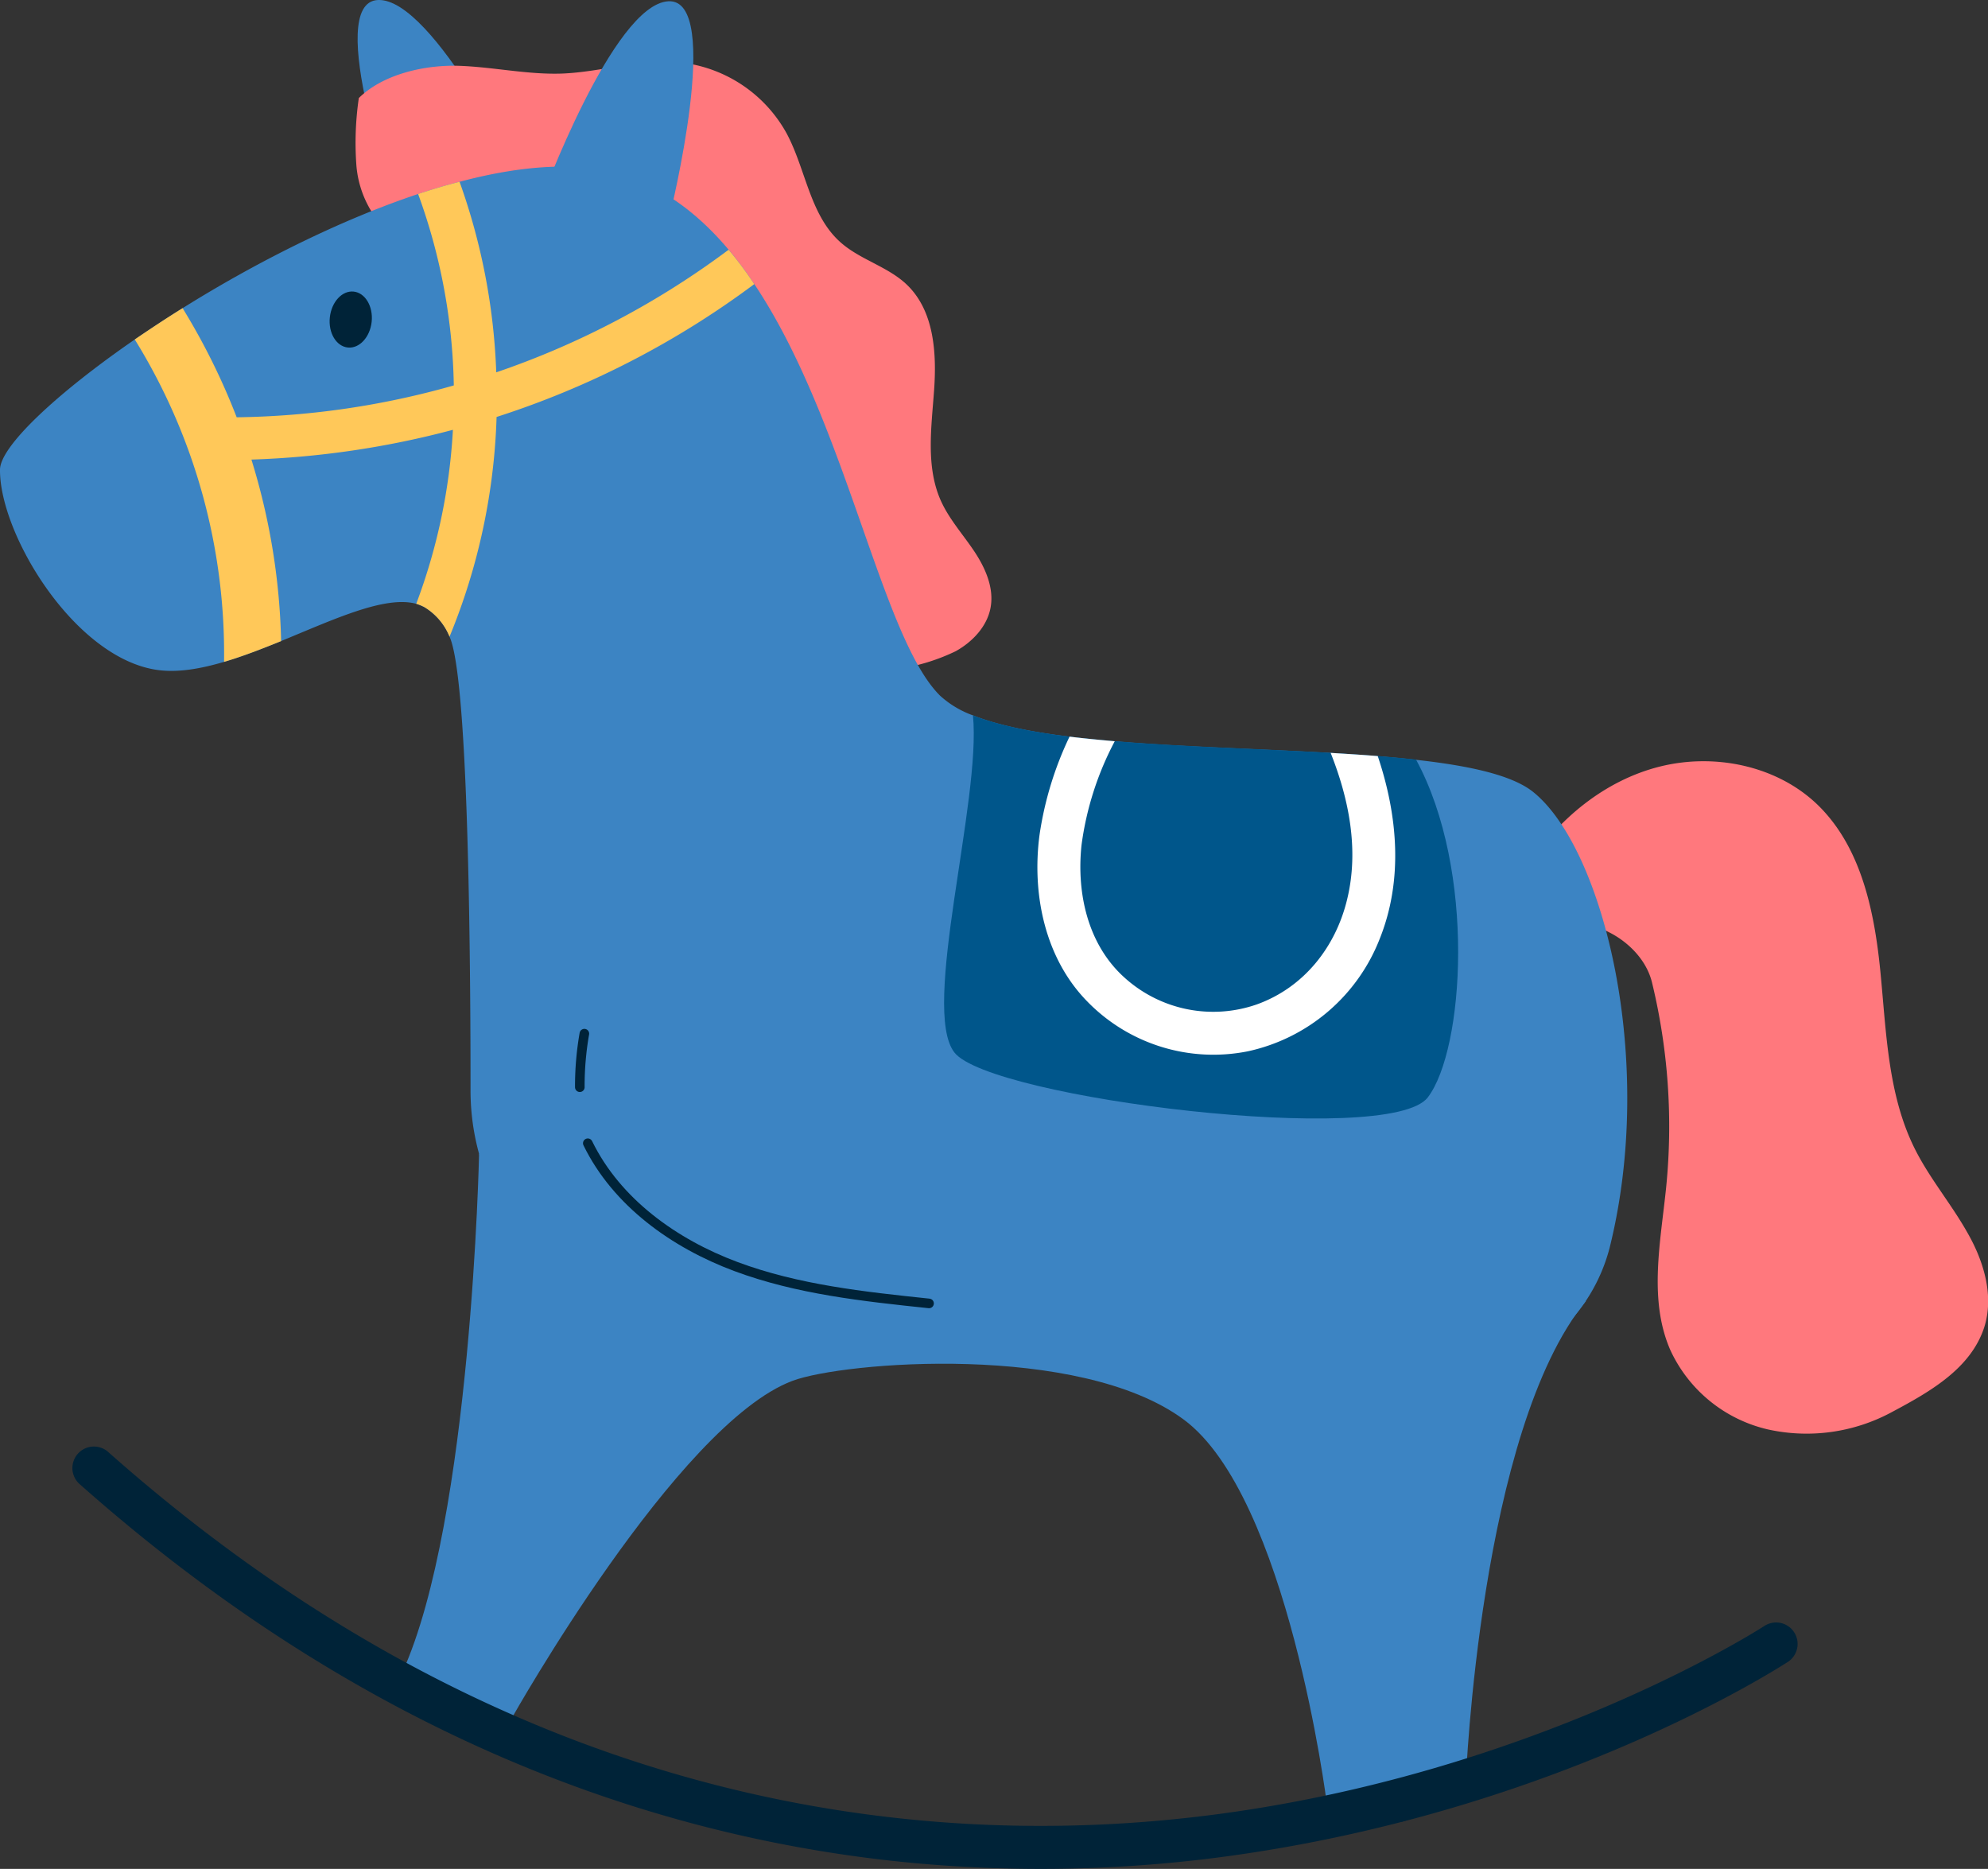
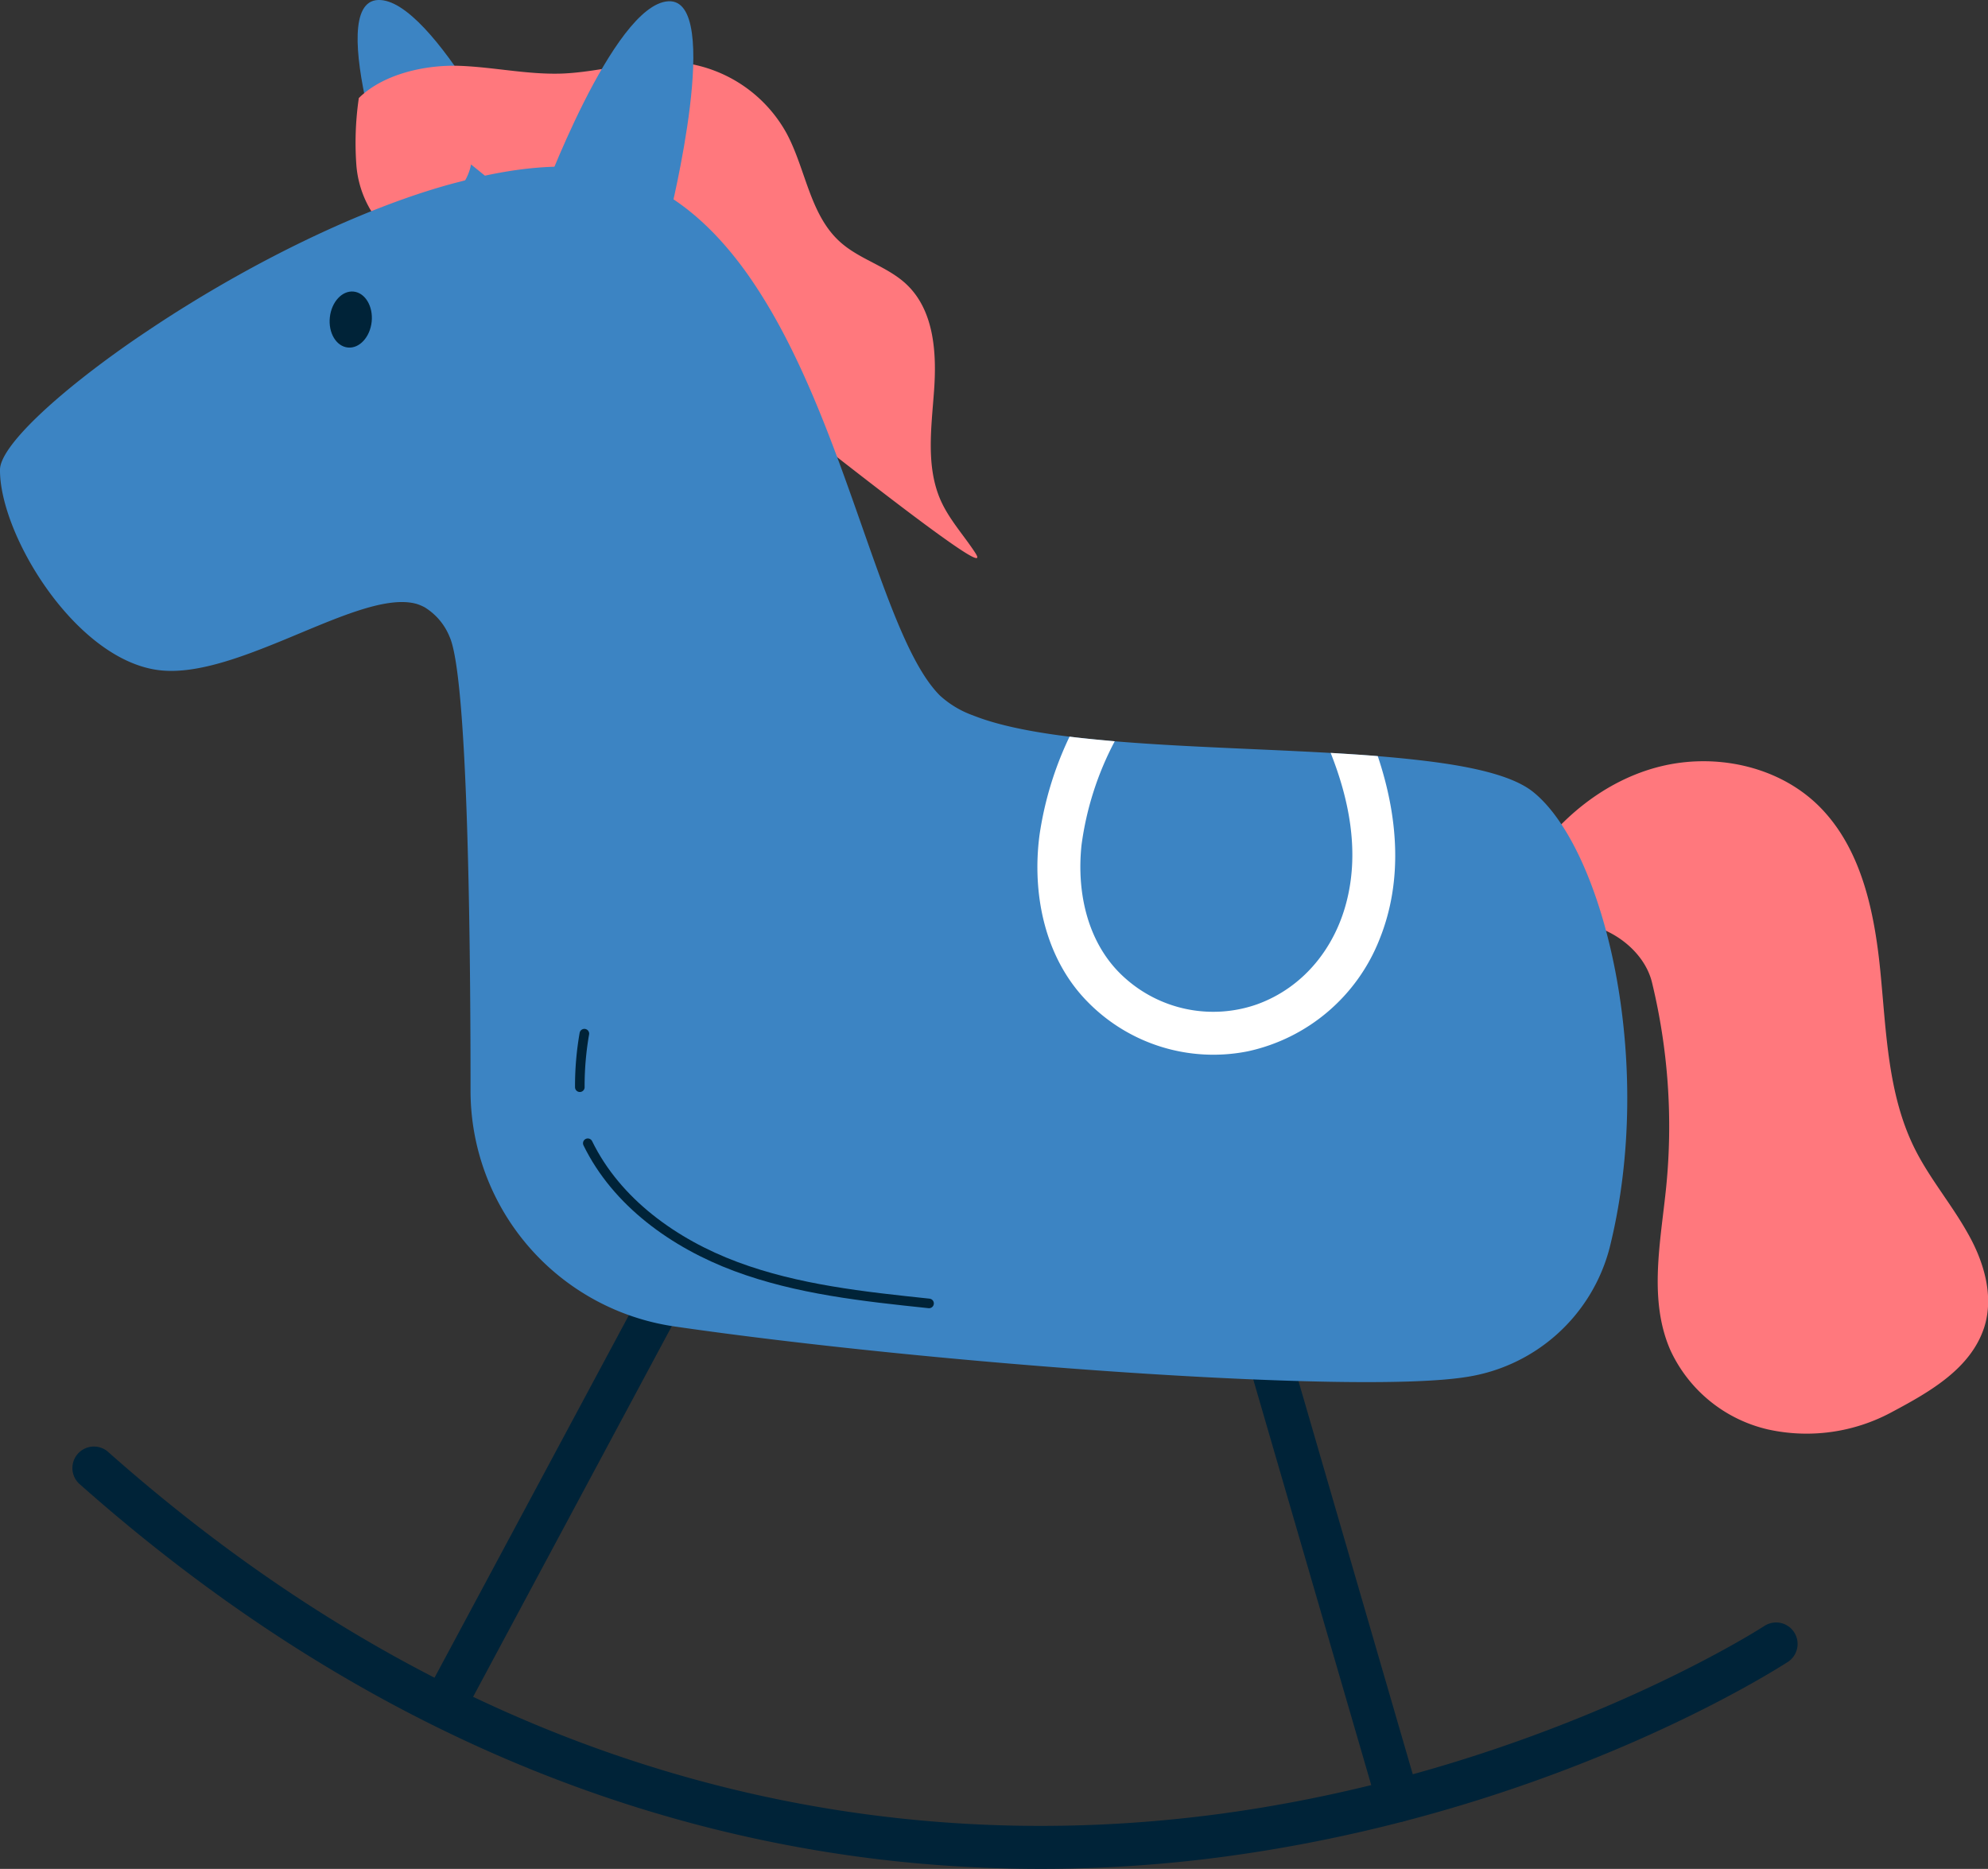
<svg xmlns="http://www.w3.org/2000/svg" viewBox="0 0 358.74 337.2">
  <rect x="0" y="0" width="358.74" height="337.2" fill="#333333" stroke="none" />
  <defs>
    <style>.cls-1{fill:#002338;}.cls-2{fill:#3c84c3;}.cls-3{fill:#ff787d;}.cls-4{fill:none;stroke:#002338;stroke-linecap:round;stroke-linejoin:round;stroke-width:1.73px;}.cls-5{fill:#ffc859;}.cls-6{fill:#00568b;}.cls-7{fill:#fff;}</style>
  </defs>
  <g id="Layer_2" data-name="Layer 2">
    <g id="DESIGNED_BY_FREEPIK" data-name="DESIGNED BY FREEPIK">
      <path class="cls-1" d="M251.89,328.72a3.88,3.88,0,0,1-3.32-2.78L223.51,239.8a3.88,3.88,0,0,1,7.45-2.16L256,323.78a3.87,3.87,0,0,1-2.64,4.8A3.8,3.8,0,0,1,251.89,328.72Z" />
      <path class="cls-1" d="M80.19,310.73a3.77,3.77,0,0,1-1.43-.44A3.87,3.87,0,0,1,77.18,305L119.54,226a3.88,3.88,0,0,1,6.84,3.66L84,308.71A3.87,3.87,0,0,1,80.19,310.73Z" />
      <path class="cls-2" d="M68.22,0c10-.39,26.51,33.6,26.51,33.6L71.79,38.36S58.19.4,68.22,0Z" />
-       <path class="cls-3" d="M175.8,99.46c-2-3-4.5-5.76-6-9.07-2.77-6.15-1.72-13.24-1.24-20s0-14.29-4.89-19c-3.45-3.32-8.49-4.52-12.05-7.72-5.49-4.91-6.2-13.13-9.68-19.62a25,25,0,0,0-19.18-12.78c-7.1-.7-14.13,1.7-21.26,2-6.2.23-12.34-1.16-18.54-1.39s-13.8,1.46-18.21,5.81a55.82,55.82,0,0,0-.45,12,18.74,18.74,0,0,0,4.55,10.94L162.6,120.6a35.82,35.82,0,0,0,9.87-3.11c3-1.67,5.65-4.44,6.28-7.85C179.41,106.08,177.81,102.47,175.8,99.46Z" />
+       <path class="cls-3" d="M175.8,99.46c-2-3-4.5-5.76-6-9.07-2.77-6.15-1.72-13.24-1.24-20s0-14.29-4.89-19c-3.45-3.32-8.49-4.52-12.05-7.72-5.49-4.91-6.2-13.13-9.68-19.62a25,25,0,0,0-19.18-12.78c-7.1-.7-14.13,1.7-21.26,2-6.2.23-12.34-1.16-18.54-1.39s-13.8,1.46-18.21,5.81a55.82,55.82,0,0,0-.45,12,18.74,18.74,0,0,0,4.55,10.94a35.82,35.82,0,0,0,9.87-3.11c3-1.67,5.65-4.44,6.28-7.85C179.41,106.08,177.81,102.47,175.8,99.46Z" />
      <path class="cls-3" d="M355,222.36c-2.93-5.2-6.85-9.82-9.51-15.17-4.85-9.76-5.1-21.05-6.17-31.89s-3.43-22.36-11.23-30c-7.32-7.14-18.61-9.47-28.53-7s-18.38,9.44-23.92,18l8.67,10.25c6,.27,12.38,4.84,13.8,10.72a110.23,110.23,0,0,1,2.56,36.87c-1,9.92-3.24,20.38.77,29.5A25.78,25.78,0,0,0,319,257.9a32.34,32.34,0,0,0,22.55-3.21c6.85-3.65,14.08-7.81,16.5-15.18C359.87,233.84,358,227.57,355,222.36Z" />
-       <path class="cls-2" d="M143,249.14c-20.84,7.83-50.61,60.79-50.61,60.79L72.62,301.7c12.48-27.48,13.83-93.54,13.83-93.54l199.72,26.6c-19.15,23.34-21.66,86.58-21.66,86.58l-25.09,4s-7-55.4-25.87-69.26S152.2,245.69,143,249.14Z" />
      <path class="cls-2" d="M290.45,225.18a31.62,31.62,0,0,1-25.94,23.28c-20,3.15-96.21-2.37-142.78-9.13a43,43,0,0,1-36.82-42.57c0-31.54-.63-75-3.79-81.89a11.11,11.11,0,0,0-4.51-5.31,8.3,8.3,0,0,0-1.5-.62c-5.66-1.53-14.85,2.81-24.38,6.72-3.45,1.41-6.92,2.76-10.3,3.76-4.16,1.23-8.16,1.93-11.7,1.5C13.66,119.11-.11,96.43,0,84.72c.05-4.15,10-13.59,24.32-23.47,2.75-1.87,5.62-3.78,8.63-5.65C45.85,47.54,61,39.82,75.45,35c2.53-.83,5-1.58,7.48-2.2,11.71-3.12,22.63-3.85,31-.74,6.85,2.54,12.61,7.12,17.56,13a67.53,67.53,0,0,1,4.63,6.2c16.61,24.8,22.86,63.67,33.5,74.24a17.68,17.68,0,0,0,6,3.59c16.64,6.63,54.83,5.15,79.91,8,9.66,1.07,17.38,2.76,21.17,5.83C289.41,153.2,298.86,191.49,290.45,225.18Z" />
      <path class="cls-4" d="M105.45,186.5a54.94,54.94,0,0,0-.82,9.66" />
      <path class="cls-4" d="M106.07,206.27c5.21,10.67,15.59,18.09,26.71,22.24s23.07,5.42,34.87,6.66" />
      <path class="cls-2" d="M120.58.23c-10,.61-23,36.08-23,36.08l23.31,2.44S130.6-.38,120.58.23Z" />
-       <path class="cls-5" d="M89.61,75.23a113,113,0,0,1-8.49,39.64,11.11,11.11,0,0,0-4.51-5.31,8.3,8.3,0,0,0-1.5-.62,105.38,105.38,0,0,0,6.62-31.39,161.48,161.48,0,0,1-36.36,5.37,119.3,119.3,0,0,1,5.36,32.75c-3.45,1.4-6.92,2.75-10.3,3.75A107.66,107.66,0,0,0,24.32,61.25c2.74-1.87,5.62-3.78,8.63-5.65a120.63,120.63,0,0,1,9.76,19.69,149.87,149.87,0,0,0,39.18-5.75A105.72,105.72,0,0,0,75.45,35c2.53-.83,5-1.58,7.48-2.2a113.78,113.78,0,0,1,6.62,34.38,152,152,0,0,0,41.93-22.12,67.53,67.53,0,0,1,4.63,6.2A159.14,159.14,0,0,1,89.61,75.23Z" />
      <path class="cls-1" d="M67.07,58.05c-.3,2.79-2.22,4.87-4.31,4.65s-3.54-2.65-3.24-5.44,2.22-4.87,4.3-4.65S67.36,55.27,67.07,58.05Z" />
-       <path class="cls-6" d="M257.65,198c-6.93,9.05-79,.18-85.43-8.11-6.09-7.87,4.89-45.5,3.35-60.82,4.5,1.77,10.51,3,17.43,3.83,2.6.32,5.32.58,8.16.83,12.29,1,26.27,1.37,39,2.1,2.92.18,5.76.35,8.5.58q3.55.26,6.87.64C266.4,157.1,264.21,189.42,257.65,198Z" />
      <path class="cls-7" d="M248.94,169.47a33.06,33.06,0,0,1-23.75,20.21,31.75,31.75,0,0,1-29-9c-7.66-7.82-10-19.4-8.61-30A61.7,61.7,0,0,1,193,132.91c2.6.32,5.32.58,8.16.83a55.7,55.7,0,0,0-6,18.76c-.91,8.64,1.11,17.95,7.81,23.93a23.86,23.86,0,0,0,23.83,4.79c8.51-3.06,14.27-10.39,16.32-19.06,2.13-8.88.3-18-3-26.32,2.92.18,5.76.35,8.5.58C252.22,147.12,253.26,158.77,248.94,169.47Z" />
      <path class="cls-1" d="M162.17,335.87c-44.6-4.68-96.49-22.57-147.87-68.16a3.88,3.88,0,0,1,5.14-5.81c76.1,67.52,153.2,72.53,204.49,64.83,55.78-8.37,94.07-33.11,94.45-33.36a3.87,3.87,0,1,1,4.25,6.48c-1.6,1-39.85,25.82-97.23,34.5A249.19,249.19,0,0,1,162.17,335.87Z" />
    </g>
  </g>
</svg>